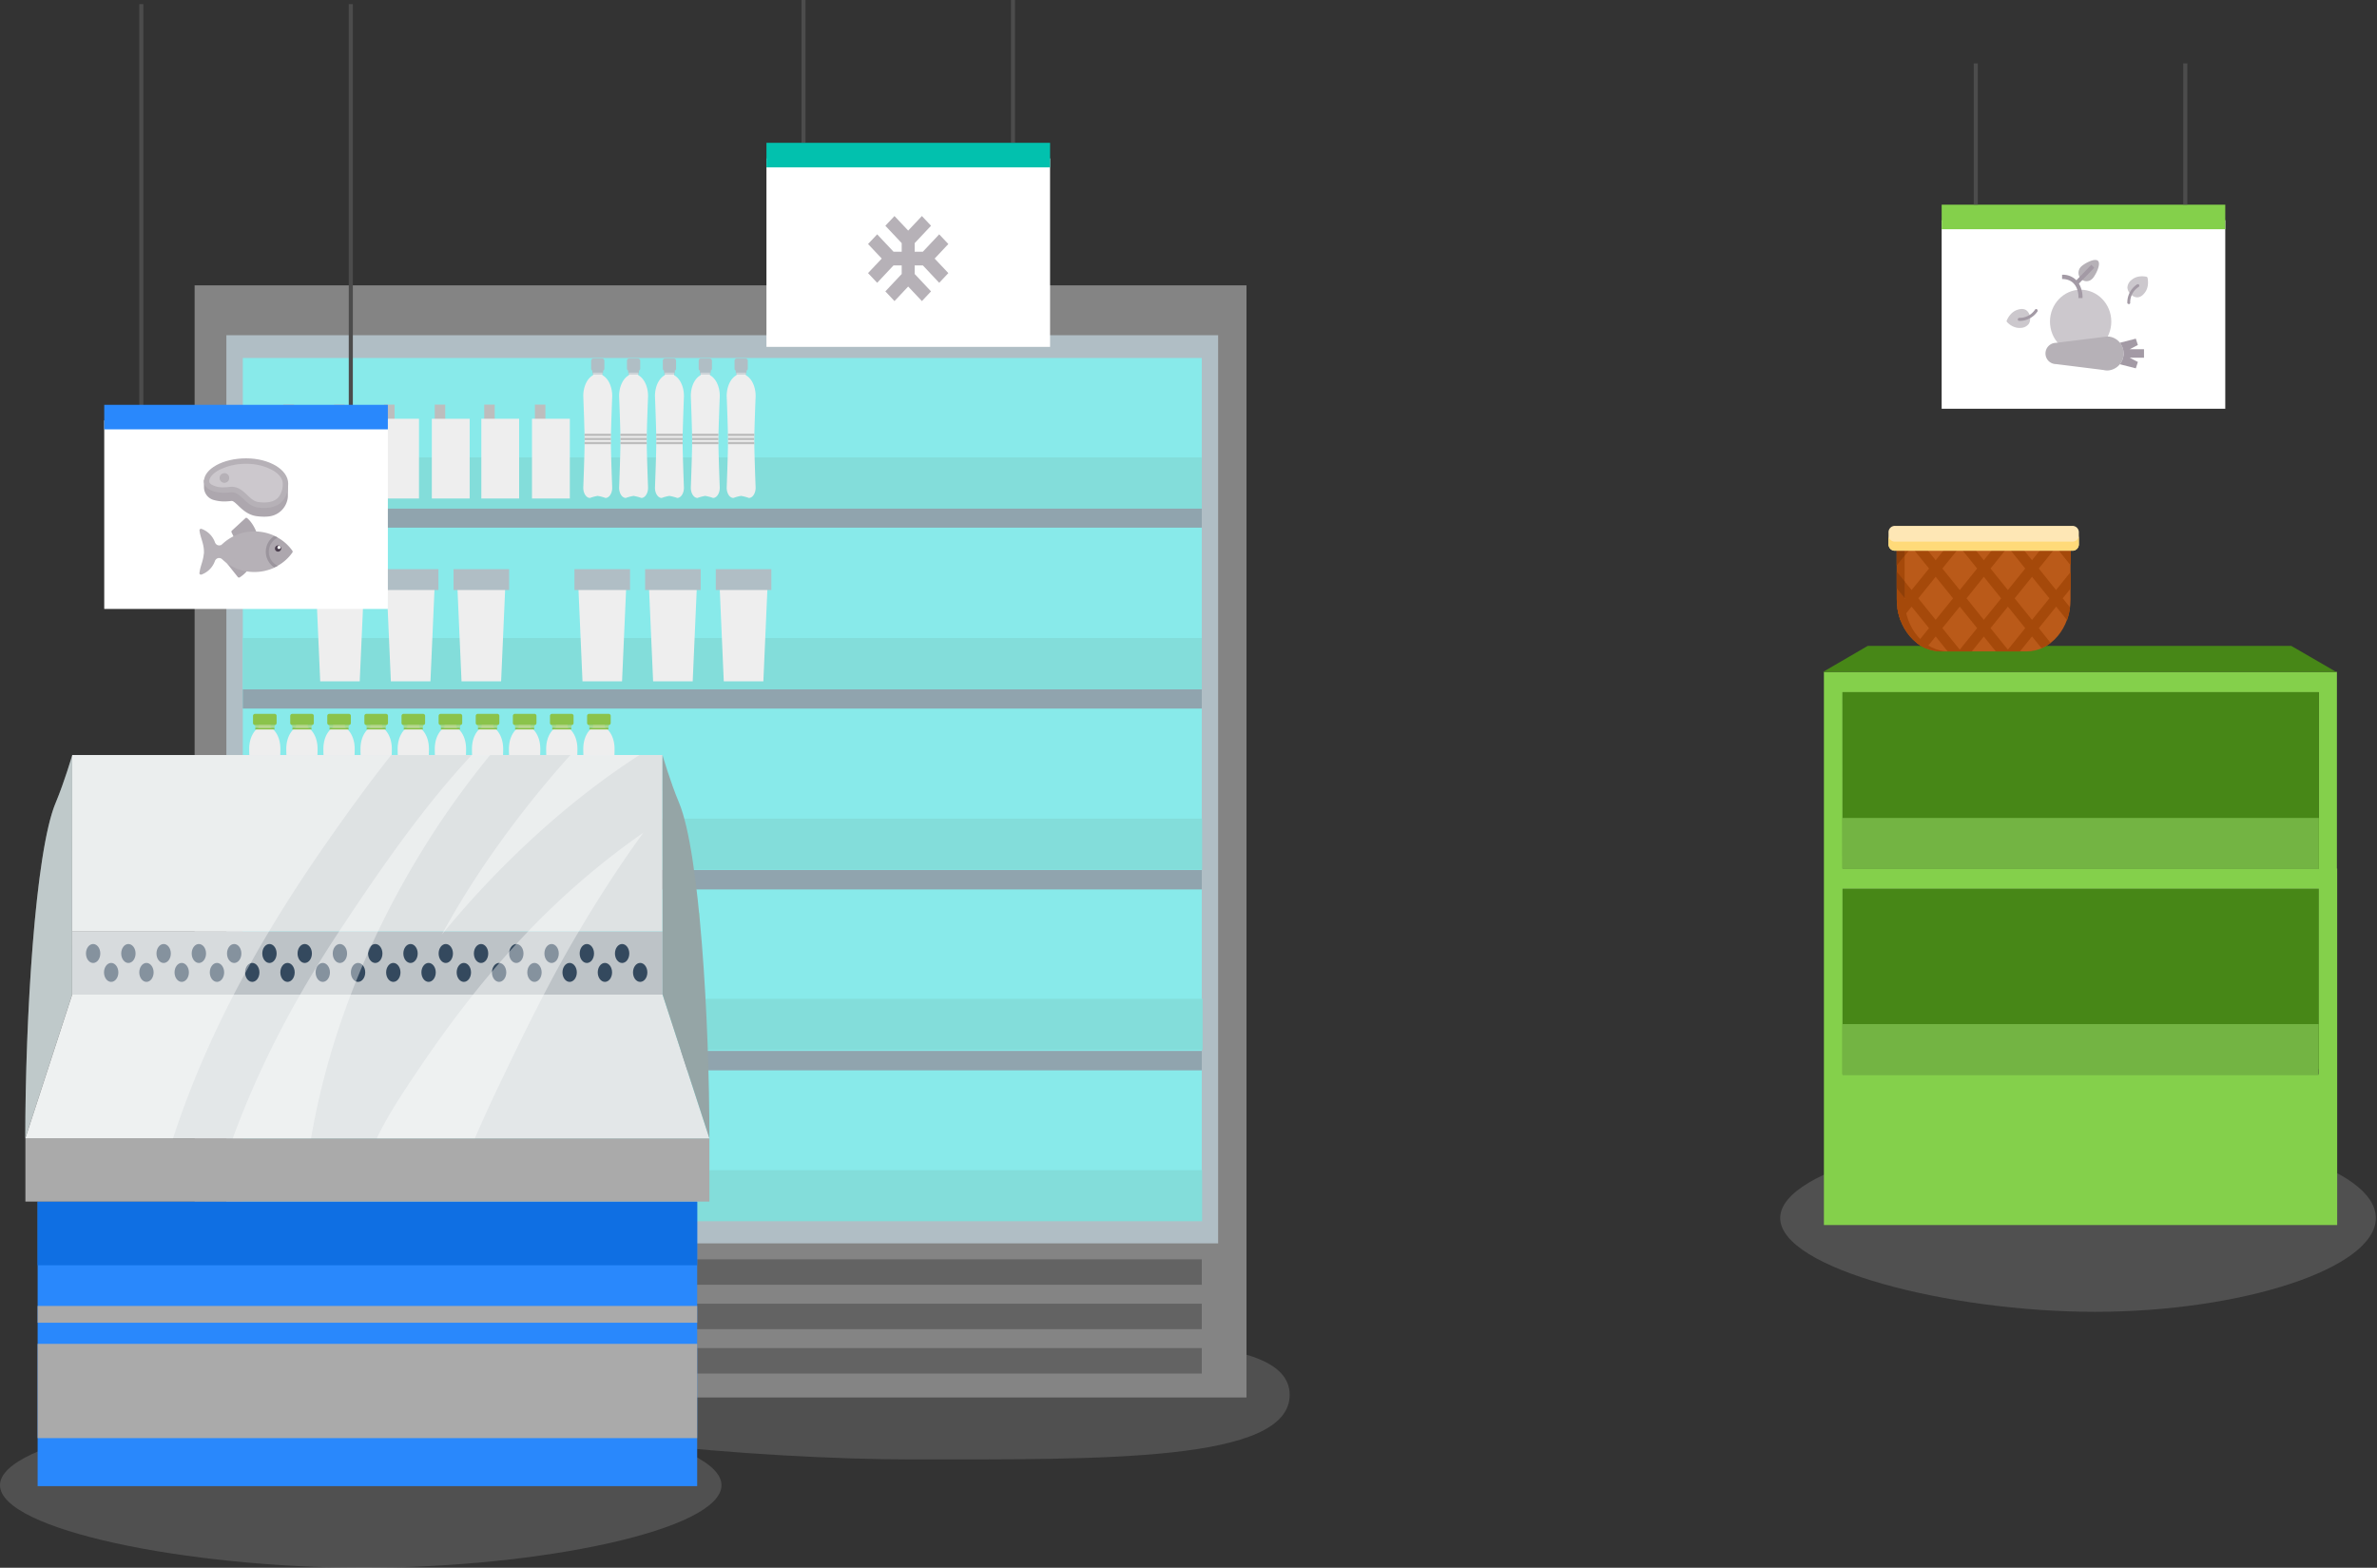
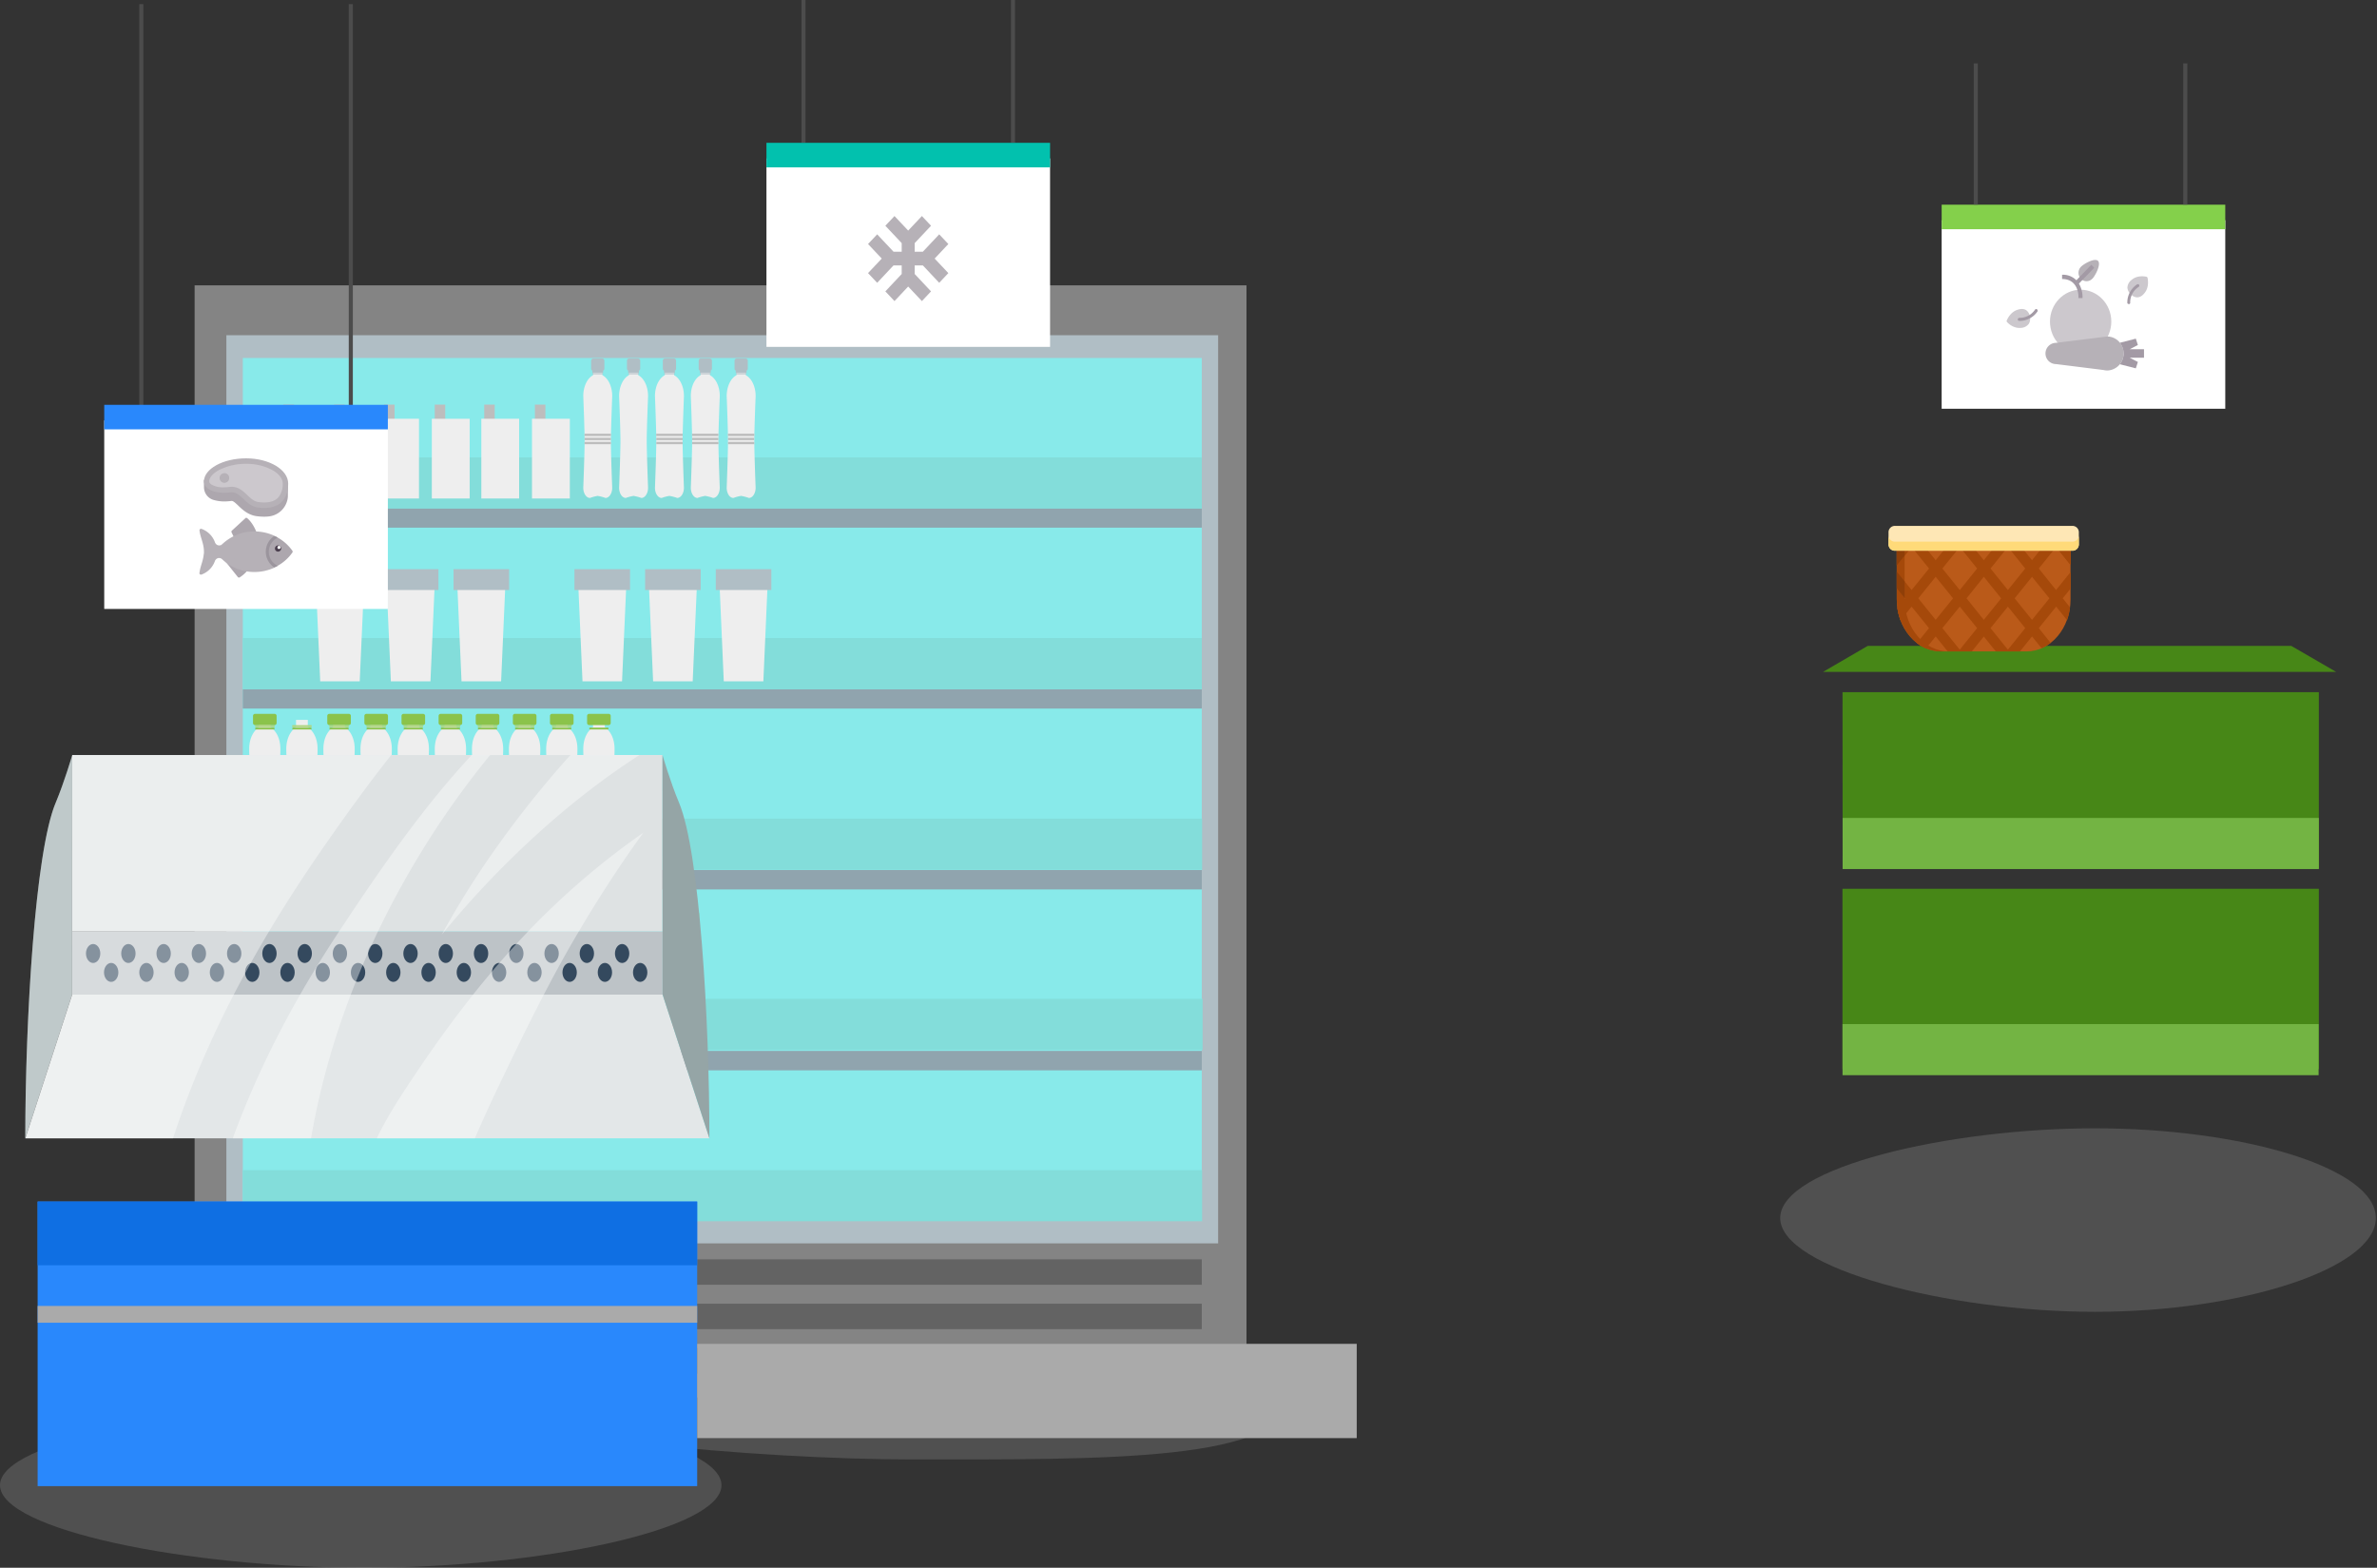
<svg xmlns="http://www.w3.org/2000/svg" xmlns:xlink="http://www.w3.org/1999/xlink" width="1163" height="767" xml:space="preserve">
  <rect width="100%" height="100%" fill="#333333" stroke="none" />
  <path fill="#C6C6C6" fill-opacity=".2" d="M445.765 714.001C539 714.001 631 715.337 631 682.419c0-32.919-92-25.418-185.235-25.418-71.288 0-212.765 4.79-212.765 25.418s141.477 31.582 212.765 31.582z" />
  <path fill="#848484" d="M609.868 139.6H95.22v544.09h514.648V139.6z" />
  <path fill="#B0BEC5" d="M596 164H110.76v444.29H596V164z" />
  <path fill="#88EAEA" d="M588 175.15H118.79v422H588v-422z" />
  <path fill="#636363" d="M588 616.11H118.79v12.438H588V616.11zm0 21.71H118.79v12.438H588V637.82zm0 21.71H118.79V672H588v-12.47z" />
  <path fill="#90A4AE" d="M588 514.14H118.79v9.5H588v-9.5zm0-88.5H118.79v9.5H588v-9.5zm0-176.99H118.79v9.5H588v-9.5zm0 88.5H118.79v9.5H588v-9.5z" />
  <path fill="#83DDDA" d="M588 312.15H118.79v25H588v-25zm0-88.37H118.79v25H588v-25zm.158 176.73H118.79v25h469.368v-25zm.232 88.15h-469.6v25h469.6v-25zm-.232 83.81H118.79v25h469.368v-25z" />
  <path fill="#EEE" d="M176 333.34h-19.33l-2.28-52h23.93l-2.32 52z" />
  <path fill="#B0BEC5" d="M180 278.47h-27.25v10.19H180v-10.19z" />
  <path fill="#EEE" d="M210.61 333.34h-19.37l-2.28-52h23.93l-2.28 52z" />
  <path fill="#B0BEC5" d="M214.52 278.47h-27.2v10.19h27.2v-10.19z" />
  <path fill="#EEE" d="M245.18 333.34h-19.37l-2.28-52h23.932l-2.282 52z" />
  <path fill="#B0BEC5" d="M249.1 278.47h-27.2v10.19h27.2v-10.19z" />
  <path fill="#EEE" d="M304.35 333.34H285l-2.28-52h23.93l-2.3 52z" />
  <path fill="#B0BEC5" d="M308.26 278.47h-27.2v10.19h27.2v-10.19z" />
  <path fill="#EEE" d="M338.92 333.34h-19.37l-2.28-52h23.93l-2.28 52z" />
  <path fill="#B0BEC5" d="M342.84 278.47h-27.2v10.19h27.2v-10.19z" />
  <path fill="#EEE" d="M373.49 333.34h-19.37l-2.27-52h23.92l-2.28 52z" />
  <path fill="#B0BEC5" d="M377.408 278.47H350.21v10.19h27.198v-10.19z" />
  <path fill="#BDBDBD" d="M143.77 197.94h-5.13v9.11h5.13v-9.11z" />
  <path fill="#EEE" d="M155.74 204.88h-18.52v39h18.521l-.001-39z" />
  <path fill="#BDBDBD" d="M168.56 197.94h-5.13v9.11h5.13v-9.11z" />
  <path fill="#EEE" d="M180.52 204.88H162v39h18.52v-39z" />
  <path fill="#BDBDBD" d="M193.06 197.94h-5.13v9.11h5.13v-9.11z" />
  <path fill="#EEE" d="M205 204.88h-18.5v39H205v-39z" />
  <path fill="#BDBDBD" d="M217.84 197.94h-5.13v9.11h5.13v-9.11z" />
  <path fill="#EEE" d="M229.8 204.88h-18.52v39h18.52v-39z" />
  <path fill="#BDBDBD" d="M242.05 197.94h-5.13v9.11h5.13v-9.11z" />
  <path fill="#EEE" d="M254 204.88h-18.5v39H254v-39z" />
  <path fill="#BDBDBD" d="M266.84 197.94h-5.13v9.11h5.13v-9.11z" />
  <path fill="#EEE" d="M278.8 204.88h-18.52v39h18.52v-39zm20.738-11.11c0-4.74-1.998-8.75-4.8-10.2v-5.09h-4.56v5.09c-2.79 1.45-4.8 5.46-4.8 10.2 0 0 .66 16.54.66 22 0 5.71-.66 22.84-.66 22.84 0 2.77 1.479 5 3.29 5a20.061 20.061 0 0 1 3.74-1c1.308.213 2.594.548 3.84 1 1.818 0 3.288-2.24 3.288-5 0 0-.658-17.22-.658-23 .042-5.4.66-21.84.66-21.84z" />
  <path fill="#BDBDBD" d="M286 212.18v1.13h12.93v-1.13H286zm0 2.01v1.13h12.89v-1.13H286zm12.92 3.13v-1.12H286v1.12h12.92z" />
  <path fill="#B0BEC5" d="M294.91 182.58H290c-.1 0-.181.081-.182.18v.13c0 .048.021.094.055.127a.177.177 0 0 0 .127.053h4.898a.177.177 0 0 0 .127-.053.18.18 0 0 0 .055-.127v-.13a.18.18 0 0 0-.17-.18zm.09-1.14h-5.11a.105.105 0 0 0-.071.029.093.093 0 0 0-.027.071v.7a.089.089 0 0 0 .099.1H295a.099.099 0 0 0 .099-.099v-.701a.109.109 0 0 0-.032-.068.106.106 0 0 0-.067-.032z" />
  <path fill="#B0BEC5" d="M294.62 175.39h-4.32a1.083 1.083 0 0 0-1.08 1.08v3.9a1.083 1.083 0 0 0 1.08 1.08h4.32c.284 0 .561-.114.764-.316.202-.203.316-.478.316-.764v-3.9a1.083 1.083 0 0 0-1.08-1.08z" />
  <path fill="#EEE" d="M317.078 193.77c0-4.74-2-8.75-4.8-10.2v-5.09h-4.55v5.09c-2.8 1.45-4.81 5.46-4.81 10.2 0 0 .658 16.54.658 22 0 5.71-.658 22.84-.658 22.84 0 2.77 1.479 5 3.3 5a20.061 20.061 0 0 1 3.74-1c1.305.213 2.587.548 3.828 1 1.82 0 3.29-2.24 3.29-5 0 0-.648-17.22-.648-23 .002-5.4.65-21.84.65-21.84z" />
-   <path fill="#BDBDBD" d="M303.53 212.18v1.13h12.9v-1.13h-12.9zm.04 2.01v1.13h12.852v-1.13H303.57zm12.87 3.13v-1.12h-12.86v1.12h12.86z" />
  <path fill="#B0BEC5" d="M312.448 182.58h-4.898c-.1 0-.181.081-.182.18v.13c0 .048.021.094.055.127a.177.177 0 0 0 .127.053h4.898a.185.185 0 0 0 .182-.18v-.13a.17.17 0 0 0-.016-.069.142.142 0 0 0-.039-.058.177.177 0 0 0-.127-.053zm.112-1.14h-5.11a.099.099 0 0 0-.099.099v.701a.086.086 0 0 0 .026.074c.009.01.021.017.032.022a.093.093 0 0 0 .04.004h5.11a.1.1 0 0 0 .071-.029.097.097 0 0 0 .027-.071v-.7a.106.106 0 0 0-.097-.1z" />
  <path fill="#B0BEC5" d="M312.158 175.39h-4.318c-.597 0-1.08.482-1.08 1.078V180.37c0 .286.112.561.314.764.203.202.479.316.766.316h4.318c.597 0 1.08-.482 1.08-1.078V176.47a1.101 1.101 0 0 0-.314-.764 1.077 1.077 0 0 0-.766-.316z" />
  <path fill="#EEE" d="M334.63 193.77c0-4.74-2-8.75-4.812-10.2v-5.09h-4.55v5.09c-2.8 1.45-4.81 5.46-4.81 10.2 0 0 .658 16.54.658 22 0 5.71-.658 22.84-.658 22.84 0 2.77 1.479 5 3.3 5a20.072 20.072 0 0 1 3.739-1c1.306.213 2.588.548 3.829 1 1.82 0 3.302-2.24 3.302-5 0 0-.66-17.22-.66-23 .032-5.4.662-21.84.662-21.84z" />
  <path fill="#BDBDBD" d="M321.07 212.18v1.13H334v-1.13h-12.93zm.04 2.01v1.13H334v-1.13h-12.89zm12.89 3.13v-1.12h-12.882v1.12H334z" />
  <path fill="#B0BEC5" d="M330 182.58h-4.9a.18.18 0 0 0-.18.18v.13c0 .048.019.094.053.127a.177.177 0 0 0 .127.053h4.9a.181.181 0 0 0 .18-.18v-.13a.155.155 0 0 0-.016-.069.177.177 0 0 0-.164-.111zm.1-1.14H325a.097.097 0 0 0-.071.029.09.09 0 0 0-.029.071v.7a.086.086 0 0 0 .026.074c.019.02.046.03.074.026h5.108a.105.105 0 0 0 .071-.029.103.103 0 0 0 .029-.071v-.7a.127.127 0 0 0-.036-.071.1.1 0 0 0-.072-.029z" />
  <path fill="#B0BEC5" d="M329.698 175.39h-4.318c-.597 0-1.08.482-1.08 1.078V180.37c0 .286.112.561.314.764.203.202.479.316.766.316h4.318c.286 0 .563-.114.766-.316.2-.203.314-.478.314-.764v-3.9c0-.142-.026-.282-.082-.413a1.077 1.077 0 0 0-.998-.667z" />
  <path fill="#EEE" d="M352.17 193.77c0-4.74-2-8.75-4.812-10.2v-5.09h-4.55v5.09C340 185 338 189 338 193.77c0 0 .648 16.54.648 22 0 5.71-.648 22.84-.648 22.84 0 2.77 1.47 5 3.288 5a20.103 20.103 0 0 1 3.74-1c1.307.213 2.587.548 3.83 1 1.82 0 3.3-2.24 3.3-5 0 0-.659-17.22-.659-23 .011-5.4.671-21.84.671-21.84z" />
  <path fill="#BDBDBD" d="M338.61 212.18v1.13h12.89v-1.13h-12.89zm.04 2.01v1.13h12.85v-1.13h-12.85zm12.87 3.13v-1.12h-12.86v1.12h12.86z" />
  <path fill="#B0BEC5" d="M347.53 182.58h-4.898a.177.177 0 0 0-.127.053.142.142 0 0 0-.039.058.166.166 0 0 0-.016.069v.13c0 .048.021.094.055.127a.177.177 0 0 0 .127.053h4.898a.185.185 0 0 0 .182-.18v-.13c0-.024-.007-.047-.016-.069s-.021-.042-.039-.058a.191.191 0 0 0-.127-.053zm.11-1.14h-5.11a.099.099 0 0 0-.069.029.07.07 0 0 0-.021.033.1.1 0 0 0-.008.038v.7a.09.09 0 0 0 .059.096.09.09 0 0 0 .04.004h5.11c.013.002.026 0 .04-.004a.088.088 0 0 0 .058-.096v-.7a.108.108 0 0 0-.027-.071.11.11 0 0 0-.072-.029z" />
  <path fill="#B0BEC5" d="M347.25 175.39h-4.32c-.286 0-.563.114-.766.316a1.087 1.087 0 0 0-.314.764v3.9c0 .286.114.561.314.764.203.202.479.316.766.316h4.32c.284 0 .561-.114.764-.316.202-.203.314-.478.314-.764v-3.9c0-.142-.026-.282-.082-.413a1.136 1.136 0 0 0-.232-.351 1.08 1.08 0 0 0-.764-.316z" />
  <path fill="#EEE" d="M369.71 193.77c0-4.74-2-8.75-4.812-10.2v-5.09h-4.55v5.09c-2.79 1.45-4.8 5.46-4.8 10.2 0 0 .648 16.54.648 22 0 5.71-.648 22.84-.648 22.84 0 2.77 1.47 5 3.29 5a20.062 20.062 0 0 1 3.738-1c1.307.213 2.587.548 3.83 1 1.82 0 3.302-2.24 3.302-5 0 0-.66-17.22-.66-23 .002-5.4.662-21.84.662-21.84z" />
  <path fill="#BDBDBD" d="M356.158 212.18v1.13h12.9v-1.13h-12.9zm.032 2.01v1.13H369v-1.13h-12.81zm12.87 3.13v-1.12H356.2v1.12h12.86z" />
  <path fill="#B0BEC5" d="M365.078 182.58h-4.898a.18.18 0 0 0-.18.18v.13c0 .048.019.094.053.127a.177.177 0 0 0 .127.053h4.898a.177.177 0 0 0 .127-.053.176.176 0 0 0 .055-.127v-.13a.155.155 0 0 0-.016-.069.142.142 0 0 0-.039-.058.156.156 0 0 0-.058-.039.158.158 0 0 0-.069-.014zm.102-1.14h-5.11a.105.105 0 0 0-.071.029.101.101 0 0 0-.027.071v.7a.09.09 0 0 0 .059.096.09.09 0 0 0 .04.004h5.11a.098.098 0 0 0 .098-.1v-.7a.109.109 0 0 0-.032-.068.109.109 0 0 0-.067-.032z" />
  <path fill="#B0BEC5" d="M364.788 175.39h-4.318c-.286 0-.563.114-.766.316a1.087 1.087 0 0 0-.314.764v3.9c0 .286.114.561.314.764.203.202.479.316.766.316h4.318c.286 0 .563-.114.766-.316.202-.203.314-.478.314-.764v-3.9a1.101 1.101 0 0 0-.314-.764 1.079 1.079 0 0 0-.766-.316z" />
  <path fill="#EEE" d="M136 376.58c0-3.19 1.188-2.07 1.188-10.09s-4.778-10.69-4.778-10.69v-3.61h-5.73v3.61s-4.76 2.67-4.76 10.69 1.18 6.9 1.18 10.09-1.18 2.93-1.18 6.3V417c0 3.79 2.31 6.6 4.74 5.75a10.499 10.499 0 0 1 2.818-.7c1.028.118 2.037.37 3 .75 2.41.84 4.722-2 4.722-5.76v-34.2c.03-3.33-1.2-3.07-1.2-6.26z" />
  <path fill="#8BC34A" d="M134 356h-8.82a.32.32 0 0 0-.226.094.313.313 0 0 0-.096.226v.24c0 .085.034.166.096.226a.32.32 0 0 0 .226.094H134a.319.319 0 0 0 .319-.32v-.24A.318.318 0 0 0 134 356z" />
  <path fill="#AED581" d="M134.18 354.76H125a.147.147 0 0 0-.101.041.152.152 0 0 0-.041.099v.72a.15.15 0 0 0 .041.099.146.146 0 0 0 .101.041h9.22a.14.14 0 0 0 .14-.14v-.72a.142.142 0 0 0-.058-.111.142.142 0 0 0-.058-.028.153.153 0 0 0-.064-.001z" />
  <path fill="#8BC34A" d="M134.34 349.24h-9.55a.996.996 0 0 0-1 .994V353.72c0 .265.104.52.293.707a.996.996 0 0 0 .707.293h9.55a1 1 0 0 0 1-1v-3.48a.996.996 0 0 0-.994-1h-.006z" />
  <path fill="#EEE" d="M154.2 376.58c0-3.19 1.188-2.07 1.188-10.09s-4.78-10.69-4.78-10.69v-3.61h-5.77v3.61s-4.771 2.67-4.771 10.69 1.182 6.9 1.182 10.09-1.182 2.93-1.182 6.3V417c0 3.79 2.312 6.6 4.74 5.75a10.522 10.522 0 0 1 2.82-.7 11.87 11.87 0 0 1 3 .75c2.42.84 4.72-2 4.72-5.76v-34.2c.043-3.33-1.147-3.07-1.147-6.26z" />
  <path fill="#8BC34A" d="M152.11 356h-8.77a.323.323 0 0 0-.321.32v.24c0 .177.144.32.32.32H152.11a.323.323 0 0 0 .321-.32v-.24a.32.32 0 0 0-.321-.32c.001 0 .001 0 0 0z" />
  <path fill="#AED581" d="M152.34 354.76h-9.22a.147.147 0 0 0-.101.041.152.152 0 0 0-.041.099v.72a.15.15 0 0 0 .041.099.146.146 0 0 0 .101.041h9.22a.14.14 0 0 0 .14-.14v-.72a.146.146 0 0 0-.044-.096.148.148 0 0 0-.096-.044z" />
-   <path fill="#8BC34A" d="M152.51 349.24H143a.996.996 0 0 0-1 .994V353.72a.997.997 0 0 0 1 1h9.55a.997.997 0 0 0 1-.994V350.24a.998.998 0 0 0-1.04-1z" />
  <path fill="#EEE" d="M172.37 376.58c0-3.19 1.18-2.07 1.18-10.09s-4.78-10.69-4.78-10.69v-3.61H163v3.61s-4.78 2.67-4.78 10.69 1.19 6.9 1.19 10.09-1.19 2.93-1.19 6.3V417c0 3.79 2.32 6.6 4.74 5.75a10.508 10.508 0 0 1 2.818-.7c1.028.118 2.037.37 3 .75 2.422.84 4.722-2 4.722-5.76v-34.2c.05-3.33-1.13-3.07-1.13-6.26z" />
  <path fill="#8BC34A" d="M170.28 356h-8.77a.32.32 0 0 0-.226.094.313.313 0 0 0-.096.226v.24c0 .085.034.166.096.226a.32.32 0 0 0 .226.094h8.77c.177 0 .32-.143.321-.32v-.24a.334.334 0 0 0-.321-.32z" />
  <path fill="#AED581" d="M170.5 354.76h-9.222a.14.14 0 0 0-.14.14v.72c0 .077.063.14.14.14h9.222a.14.14 0 0 0 .14-.14v-.72a.148.148 0 0 0-.044-.096.146.146 0 0 0-.096-.044z" />
  <path fill="#8BC34A" d="M170.67 349.24h-9.55a.996.996 0 0 0-1 .994V353.72c0 .265.104.52.293.707a.996.996 0 0 0 .707.293h9.55a.997.997 0 0 0 1-.994V350.24a.996.996 0 0 0-.994-1h-.006z" />
  <path fill="#EEE" d="M190.53 376.58c0-3.19 1.182-2.07 1.182-10.09s-4.79-10.69-4.79-10.69v-3.61h-5.771v3.61s-4.778 2.67-4.778 10.69 1.188 6.9 1.188 10.09-1.188 2.93-1.188 6.3V417c0 3.79 2.318 6.6 4.738 5.75a10.447 10.447 0 0 1 2.812-.65c1.028.118 2.037.371 3 .75 2.42.842 4.72-2 4.72-5.76v-34.2c.067-3.38-1.113-3.12-1.113-6.31z" />
  <path fill="#8BC34A" d="M188.44 356h-8.77a.323.323 0 0 0-.321.32v.24c0 .177.144.32.32.32H188.44a.323.323 0 0 0 .321-.32v-.24a.333.333 0 0 0-.321-.32z" />
  <path fill="#AED581" d="M188.67 354.76h-9.22a.147.147 0 0 0-.101.041.152.152 0 0 0-.041.099v.72a.15.15 0 0 0 .041.099.144.144 0 0 0 .101.041h9.22a.14.14 0 0 0 .14-.14v-.72a.14.14 0 0 0-.14-.14z" />
  <path fill="#8BC34A" d="M188.83 349.24h-9.552a.997.997 0 0 0-1 .994V353.72a.998.998 0 0 0 .994 1h9.558a.997.997 0 0 0 1-.994V350.24a.997.997 0 0 0-.994-1h-.006z" />
  <path fill="#EEE" d="M208.69 376.58c0-3.19 1.182-2.07 1.182-10.09s-4.771-10.69-4.771-10.69v-3.61h-5.77v3.61s-4.771 2.67-4.771 10.69 1.182 6.9 1.182 10.09-1.182 2.93-1.182 6.3V417c0 3.79 2.312 6.6 4.74 5.75a10.522 10.522 0 0 1 2.82-.7 11.87 11.87 0 0 1 3 .75c2.42.84 4.72-2 4.72-5.76v-34.2c.08-3.33-1.15-3.07-1.15-6.26z" />
  <path fill="#8BC34A" d="M206.6 356h-8.77a.323.323 0 0 0-.321.32v.24c0 .177.144.32.32.32H206.6a.323.323 0 0 0 .321-.32v-.24a.32.32 0 0 0-.321-.32z" />
  <path fill="#AED581" d="M206.83 354.76h-9.222a.14.14 0 0 0-.14.14v.72c0 .077.063.14.14.14h9.222a.14.14 0 0 0 .14-.14v-.72a.14.14 0 0 0-.14-.14z" />
  <path fill="#8BC34A" d="M207 349.24h-9.55a.996.996 0 0 0-1 .994V353.72c0 .265.104.52.293.707a.996.996 0 0 0 .707.293H207a.997.997 0 0 0 1-.994V350.24a.997.997 0 0 0-.994-1H207z" />
  <path fill="#EEE" d="M226.85 376.58c0-3.19 1.19-2.07 1.19-10.09s-4.78-10.69-4.78-10.69v-3.61h-5.77v3.61s-4.771 2.67-4.771 10.69 1.18 6.9 1.18 10.09-1.18 2.93-1.18 6.3V417c0 3.79 2.31 6.6 4.74 5.75a10.508 10.508 0 0 1 2.818-.7c1.028.118 2.037.37 3 .75 2.422.84 4.722-2 4.722-5.76v-34.2c.001-3.33-1.149-3.07-1.149-6.26z" />
  <path fill="#8BC34A" d="M224.76 356H216a.323.323 0 0 0-.321.32v.24c0 .177.144.32.32.32H224.77a.323.323 0 0 0 .321-.32v-.24a.34.34 0 0 0-.025-.125.37.37 0 0 0-.07-.105.332.332 0 0 0-.108-.069.355.355 0 0 0-.128-.021z" />
  <path fill="#AED581" d="M225 354.76h-9.222a.14.14 0 0 0-.14.14v.72c0 .077.063.14.14.14H225a.14.14 0 0 0 .14-.14v-.72a.14.14 0 0 0-.14-.14z" />
  <path fill="#8BC34A" d="M225.15 349.24h-9.55a.997.997 0 0 0-1 .994V353.72a.997.997 0 0 0 .994 1H225.15a.997.997 0 0 0 1-.994V350.24a.996.996 0 0 0-.994-1h-.006z" />
  <path fill="#EEE" d="M245 376.58c0-3.19 1.188-2.07 1.188-10.09s-4.778-10.69-4.778-10.69v-3.61h-5.762v3.61s-4.738 2.67-4.738 10.69 1.18 6.9 1.18 10.09-1.18 2.93-1.18 6.3V417c0 3.79 2.318 6.6 4.738 5.75a10.522 10.522 0 0 1 2.82-.7c1.028.118 2.037.37 3 .75 2.42.84 4.72-2 4.72-5.76v-34.2c.012-3.33-1.188-3.07-1.188-6.26z" />
  <path fill="#8BC34A" d="M242.92 356h-8.771a.319.319 0 0 0-.319.32v.24c0 .177.143.32.319.32h8.771a.32.32 0 0 0 .226-.094.317.317 0 0 0 .096-.226v-.24a.316.316 0 0 0-.096-.226.32.32 0 0 0-.226-.094z" />
  <path fill="#AED581" d="M243.15 354.76h-9.22a.14.14 0 0 0-.14.14v.72c0 .077.063.14.14.14h9.22a.147.147 0 0 0 .101-.041.152.152 0 0 0 .041-.099v-.72a.152.152 0 0 0-.041-.099.147.147 0 0 0-.101-.041z" />
  <path fill="#8BC34A" d="M243.32 349.24h-9.55a.997.997 0 0 0-1 .994V353.72a.998.998 0 0 0 .994 1H243.32a.997.997 0 0 0 1-.994V350.24a.996.996 0 0 0-.993-1h-.007z" />
  <path fill="#EEE" d="M263.18 376.58c0-3.19 1.18-2.07 1.18-10.09s-4.77-10.69-4.77-10.69v-3.61h-5.771v3.61s-4.818 2.67-4.818 10.69 1.188 6.9 1.188 10.09-1.188 2.93-1.188 6.3V417c0 3.79 2.318 6.6 4.74 5.75a10.499 10.499 0 0 1 2.818-.7c1.028.118 2.037.37 3 .75 2.42.84 4.72-2 4.72-5.76v-34.2c.081-3.33-1.099-3.07-1.099-6.26z" />
  <path fill="#8BC34A" d="M261.09 356h-8.771a.319.319 0 0 0-.319.32v.24c0 .177.143.32.319.32h8.771a.32.32 0 0 0 .226-.094.313.313 0 0 0 .096-.226v-.24a.332.332 0 0 0-.322-.32z" />
  <path fill="#AED581" d="M261.31 354.76h-9.22a.14.14 0 0 0-.14.14v.72c0 .077.063.14.14.14h9.22a.15.15 0 0 0 .101-.041.152.152 0 0 0 .041-.099v-.72a.152.152 0 0 0-.041-.099.15.15 0 0 0-.101-.041z" />
  <path fill="#8BC34A" d="M261.48 349.24h-9.55a.997.997 0 0 0-1 .994V353.72a.997.997 0 0 0 .994 1H261.48a.997.997 0 0 0 1-.994V350.24a.996.996 0 0 0-.994-1h-.006z" />
  <path fill="#EEE" d="M281.34 376.58c0-3.19 1.18-2.07 1.18-10.09s-4.77-10.69-4.77-10.69v-3.61H272v3.61s-4.78 2.67-4.78 10.69 1.19 6.9 1.19 10.09-1.19 2.93-1.19 6.3V417c0 3.79 2.32 6.6 4.75 5.75a10.522 10.522 0 0 1 2.82-.7c1.028.118 2.037.37 3 .75 2.42.84 4.72-2 4.72-5.76v-34.2c.01-3.33-1.17-3.07-1.17-6.26z" />
  <path fill="#8BC34A" d="M279.25 356h-8.771a.319.319 0 0 0-.319.32v.24c0 .177.143.32.319.32h8.771a.319.319 0 0 0 .319-.32v-.24a.326.326 0 0 0-.319-.32z" />
  <path fill="#AED581" d="M279.48 354.76h-9.22a.14.14 0 0 0-.14.14v.72c0 .077.063.14.14.14h9.22a.147.147 0 0 0 .101-.041.152.152 0 0 0 .041-.099v-.72a.152.152 0 0 0-.041-.099.147.147 0 0 0-.101-.041z" />
  <path fill="#8BC34A" d="M279.64 349.24h-9.55a.997.997 0 0 0-1 .994V353.72a.997.997 0 0 0 .994 1H279.64a.997.997 0 0 0 1-.994V350.24a.996.996 0 0 0-.994-1h-.006z" />
  <path fill="#EEE" d="M299.5 376.58c0-3.19 1.188-2.07 1.188-10.09s-4.77-10.69-4.77-10.69v-3.61h-5.771v3.61s-4.77 2.67-4.77 10.69 1.18 6.9 1.18 10.09-1.18 2.93-1.18 6.3V417c0 3.79 2.31 6.6 4.74 5.75a10.73 10.73 0 0 1 2.8-.65c1.028.118 2.037.371 3 .75 2.408.842 4.72-2 4.72-5.76v-34.2c.053-3.38-1.137-3.12-1.137-6.31z" />
  <path fill="#8BC34A" d="M297.41 356h-8.771a.32.32 0 0 0-.226.094.313.313 0 0 0-.096.226v.24c0 .085.034.166.096.226a.32.32 0 0 0 .226.094h8.771a.319.319 0 0 0 .319-.32v-.24a.332.332 0 0 0-.319-.32z" />
-   <path fill="#AED581" d="M297.64 354.76h-9.22a.15.15 0 0 0-.101.041.152.152 0 0 0-.041.099v.72a.15.15 0 0 0 .041.099.146.146 0 0 0 .101.041h9.22a.14.14 0 0 0 .14-.14v-.72a.14.14 0 0 0-.14-.14z" />
  <path fill="#8BC34A" d="M297.8 349.24h-9.55a.996.996 0 0 0-1 .994V353.72a.997.997 0 0 0 1 1h9.55a.997.997 0 0 0 1-.994V350.24a.997.997 0 0 0-.994-1h-.006z" />
  <path fill="#C6C6C6" fill-opacity=".2" d="M178 767c86.439 0 175-18.569 175-40.384S264.441 688 178 688 0 704.801 0 726.616 91.559 767 178 767z" />
  <path fill="#EEE" d="M184.11 590.79h-46.72v11.82h46.72v-11.82zm59.82 0h-46.72v11.82h46.72v-11.82zm59.25 0h-46.72v11.82h46.72v-11.82z" />
  <path fill="#BDBDBD" d="M343.9 482.64h-15.32v1.49h15.32v-1.49z" />
  <path fill="#8BC34A" d="M340.63 452.54h-8.771a.32.32 0 0 0-.321.319v.24a.32.32 0 0 0 .319.321H340.63a.32.32 0 0 0 .319-.32v-.239a.323.323 0 0 0-.319-.321z" />
  <path fill="#AED581" d="M340.85 451.34h-9.22a.157.157 0 0 0-.101.041.155.155 0 0 0-.041.101v.72a.15.15 0 0 0 .041.099.146.146 0 0 0 .101.041h9.22a.14.14 0 0 0 .14-.14v-.72a.14.14 0 0 0-.14-.142z" />
  <path fill="#8BC34A" d="M341 445.82h-9.552a1 1 0 0 0-1 1v3.479a.998.998 0 0 0 .996 1H341a.983.983 0 0 0 .705-.293.998.998 0 0 0 .295-.707v-3.46a.998.998 0 0 0-.976-1.019H341z" />
  <path fill="#BDBDBD" d="M343.9 501.29h-15.32v1.49h15.32v-1.49z" />
  <path fill="#2988FC" d="M341.11 587.84H18.41v139.22h322.7V587.84z" />
  <path fill="#0F6FE3" d="M341.11 587.84H18.41V619h322.7v-31.16z" />
-   <path fill="#AAA" d="M347.09 556.91H12.43v30.938h334.66V556.91z" />
  <path fill="#BDC3C7" d="M324.19 455.66H35.33v30.94h288.86v-30.94z" />
  <path fill="#E3E7E8" d="M324.19 486.59H35.33l-22.9 70.31h334.66l-22.9-70.31z" />
-   <path fill="#AAA" d="M341.11 657.45H18.41v46.108h322.7V657.45zm0-18.54H18.41v8.2h322.7v-8.2z" />
+   <path fill="#AAA" d="M341.11 657.45v46.108h322.7V657.45zm0-18.54H18.41v8.2h322.7v-8.2z" />
  <path fill="#34495E" d="M49.071 466.48c0 2.56-1.569 4.64-3.5 4.64s-3.511-2.08-3.511-4.64c0-2.562 1.57-4.642 3.511-4.642 1.939.002 3.5 2.082 3.5 4.642zm8.839 9.25c0 2.56-1.57 4.64-3.512 4.64-1.938 0-3.51-2.08-3.51-4.64 0-2.562 1.57-4.642 3.51-4.642 1.942.002 3.512 2.112 3.512 4.642zm8.42-9.25c0 2.56-1.57 4.64-3.511 4.64-1.939 0-3.511-2.08-3.511-4.64 0-2.562 1.57-4.642 3.511-4.642 1.941.002 3.511 2.082 3.511 4.642zm8.83 9.25c0 2.56-1.57 4.64-3.5 4.64-1.932 0-3.512-2.08-3.512-4.64 0-2.562 1.57-4.642 3.512-4.642 1.94.002 3.5 2.112 3.5 4.642zm8.42-9.25c0 2.56-1.57 4.64-3.511 4.64-1.939 0-3.511-2.08-3.511-4.64 0-2.562 1.58-4.642 3.511-4.642 1.931.002 3.511 2.082 3.511 4.642zm8.84 9.25c0 2.56-1.57 4.64-3.51 4.64-1.94 0-3.512-2.08-3.512-4.64 0-2.562 1.57-4.642 3.512-4.642 1.94.002 3.51 2.112 3.51 4.642zm8.39-9.25c0 2.56-1.58 4.64-3.51 4.64s-3.51-2.08-3.51-4.64c0-2.562 1.568-4.642 3.51-4.642 1.94.002 3.51 2.082 3.51 4.642zm8.86 9.25c0 2.56-1.57 4.64-3.51 4.64-1.94 0-3.512-2.08-3.512-4.64 0-2.562 1.58-4.642 3.512-4.642 1.93.002 3.51 2.112 3.51 4.642zm8.42-9.25c0 2.56-1.57 4.64-3.51 4.64-1.94 0-3.512-2.08-3.512-4.64 0-2.562 1.57-4.642 3.512-4.642 1.94.002 3.51 2.082 3.51 4.642zm8.84 9.25c0 2.56-1.57 4.64-3.51 4.64-1.94 0-3.51-2.08-3.51-4.64 0-2.562 1.568-4.642 3.51-4.642 1.94.002 3.51 2.112 3.51 4.642zm8.41-9.25c0 2.56-1.57 4.64-3.5 4.64s-3.51-2.08-3.51-4.64c0-2.562 1.568-4.642 3.51-4.642 1.94.002 3.5 2.082 3.5 4.642zm8.84 9.25c0 2.56-1.57 4.64-3.51 4.64-1.94 0-3.51-2.08-3.51-4.64 0-2.562 1.568-4.642 3.51-4.642 1.94.002 3.51 2.112 3.51 4.642zm8.42-9.25c0 2.56-1.57 4.64-3.51 4.64-1.94 0-3.51-2.08-3.51-4.64 0-2.562 1.568-4.642 3.51-4.642 1.94.002 3.51 2.082 3.51 4.642zm8.83 9.25c0 2.56-1.57 4.64-3.51 4.64-1.94 0-3.5-2.08-3.5-4.64 0-2.562 1.57-4.642 3.5-4.642s3.51 2.112 3.51 4.642zm8.38-9.25c0 2.56-1.568 4.64-3.51 4.64s-3.51-2.08-3.51-4.64c0-2.562 1.58-4.642 3.51-4.642s3.51 2.082 3.51 4.642zm8.88 9.25c0 2.56-1.568 4.64-3.51 4.64-1.938 0-3.51-2.08-3.51-4.64 0-2.562 1.57-4.642 3.51-4.642 1.94.002 3.51 2.112 3.51 4.642zm8.42-9.25c0 2.56-1.58 4.64-3.51 4.64s-3.51-2.08-3.51-4.64c0-2.562 1.57-4.642 3.51-4.642 1.94.002 3.51 2.082 3.51 4.642zm8.83 9.25c0 2.56-1.568 4.64-3.51 4.64-1.938 0-3.51-2.08-3.51-4.64 0-2.562 1.58-4.642 3.51-4.642s3.51 2.112 3.51 4.642zm8.42-9.25c0 2.56-1.568 4.64-3.51 4.64-1.938 0-3.51-2.08-3.51-4.64 0-2.562 1.57-4.642 3.51-4.642 1.94.002 3.51 2.082 3.51 4.642zm8.84 9.25c0 2.56-1.58 4.64-3.512 4.64-1.93 0-3.51-2.08-3.51-4.64 0-2.562 1.57-4.642 3.51-4.642 1.942.002 3.512 2.112 3.512 4.642zm8.41-9.25c0 2.56-1.568 4.64-3.51 4.64-1.938 0-3.5-2.08-3.5-4.64 0-2.562 1.57-4.642 3.5-4.642s3.51 2.082 3.51 4.642zm8.84 9.25c0 2.56-1.57 4.64-3.512 4.64-1.938 0-3.51-2.08-3.51-4.64 0-2.562 1.57-4.642 3.51-4.642 1.942.002 3.512 2.112 3.512 4.642zm8.42-9.25c0 2.56-1.57 4.64-3.512 4.64-1.938 0-3.51-2.08-3.51-4.64 0-2.562 1.57-4.642 3.51-4.642 1.942.002 3.512 2.082 3.512 4.642zm8.83 9.25c0 2.56-1.57 4.64-3.512 4.64-1.938 0-3.5-2.08-3.5-4.64 0-2.562 1.57-4.642 3.5-4.642 1.932.002 3.512 2.112 3.512 4.642zm8.42-9.25c0 2.56-1.57 4.64-3.512 4.64-1.938 0-3.51-2.08-3.51-4.64 0-2.562 1.58-4.642 3.51-4.642 1.932.002 3.512 2.082 3.512 4.642zm8.88 9.25c0 2.56-1.57 4.64-3.512 4.64-1.938 0-3.51-2.08-3.51-4.64 0-2.562 1.57-4.642 3.51-4.642 1.942.002 3.512 2.112 3.512 4.642zm8.38-9.25c0 2.56-1.58 4.64-3.51 4.64-1.932 0-3.512-2.08-3.512-4.64 0-2.562 1.57-4.642 3.512-4.642 1.94.002 3.51 2.082 3.51 4.642zm8.83 9.25c0 2.56-1.57 4.64-3.51 4.64-1.94 0-3.512-2.08-3.512-4.64 0-2.562 1.58-4.642 3.512-4.642 1.93.002 3.51 2.112 3.51 4.642zm8.42-9.25c0 2.56-1.57 4.64-3.51 4.64-1.94 0-3.512-2.08-3.512-4.64 0-2.562 1.57-4.642 3.512-4.642 1.94.002 3.51 2.082 3.51 4.642zm8.83 9.25c0 2.56-1.57 4.64-3.5 4.64-1.932 0-3.51-2.08-3.51-4.64 0-2.562 1.568-4.642 3.51-4.642 1.94.002 3.5 2.112 3.5 4.642zm8.42-9.25c0 2.56-1.57 4.64-3.512 4.64-1.938 0-3.5-2.08-3.5-4.64 0-2.562 1.57-4.642 3.5-4.642 1.932.002 3.512 2.082 3.512 4.642zm8.84 9.25c0 2.56-1.57 4.64-3.51 4.64-1.94 0-3.512-2.08-3.512-4.64 0-2.562 1.57-4.642 3.512-4.642 1.94.002 3.51 2.112 3.51 4.642z" />
  <path fill="#DEE2E3" d="M324.13 369.38H35.33v86.271h288.8V369.38z" />
  <path fill="#95A5A6" d="M324.13 369.38s3.81 13.12 8.148 23.45c10 23.91 14.812 105.938 14.812 164.07l-22.9-70.312-.06-117.208zm-288.8 0s-3.812 13.12-8.142 23.45C17.19 416.721 12.37 498.77 12.37 556.9l22.9-70.31.06-117.21z" />
  <path opacity=".4" fill="#FFF" d="M239.81 369.38h-9c-24 25.7-45.3 56.63-65.14 86.68-20.25 30.68-38.41 64.25-51.77 100.84h38.29c9.642-56.182 32.58-107.812 61-151.26a432.79 432.79 0 0 1 26.62-36.26zm43 86.96c9.7-16.42 20.42-33.12 32-49a373.715 373.715 0 0 0-59.41 51.51c-18.92 20.11-36.09 42.61-52.17 66.61-6.27 9.35-13.318 19.92-18.898 31.44h48a708.22 708.22 0 0 1 10.91-24c12.508-26.17 25.118-52.17 39.568-76.56zm-39.28-42.619a425.71 425.71 0 0 0-27.408 43.569c5.75-7 11.63-13.84 17.68-20.39 24.28-26.271 50.82-49.301 79.068-67.53h-33.76a497.762 497.762 0 0 0-35.58 44.351zM160 412c10.12-14.51 20.528-28.89 31.398-42.6h-156s-3.829 13.1-8.158 23.43C17.16 416.721 12.37 498.77 12.37 556.9h72.29C102.26 503 129.81 455.23 160 412z" />
  <defs>
    <path id="a" d="M51 2h138.77v295.9H51z" />
  </defs>
  <clipPath id="b">
    <use xlink:href="#a" overflow="visible" />
  </clipPath>
  <g clip-path="url(#b)">
    <path fill="none" stroke="#4C4C4C" stroke-width="2" stroke-miterlimit="10" d="M69.13 198.49V2m102.51 196.49V2" />
    <path fill="#FFF" d="M189.77 297.9H51v-92.22h138.77v92.22z" />
    <path fill="#2988FC" d="M189.77 210.06H51v-12h138.77v12z" />
    <path fill="#ADA7AE" d="M99.8 238.23a6.54 6.54 0 0 0 1.29 4 6.45 6.45 0 0 0 3.41 2.36c1.628.46 3.308.709 5 .74a31.135 31.135 0 0 0 3.738-.25h.142c.74 0 1.7.87 3.2 2.29 2 1.94 4.81 4.59 9 5.16 1.198.158 2.407.242 3.62.25.842 0 1.684-.05 2.52-.15a10.487 10.487 0 0 0 9.13-9.66v-.09l.05-6.44-41.17-1.66.07 3.45z" />
    <path fill="#B6B1B7" d="M141 236.59c0 6.82-3.59 13.22-14.852 11.72-6.21-.83-8.27-8.08-13.35-7.44-8.38 1-13-1.91-13-5.4 0-6 9.22-11.24 20.59-11.24S141 229.76 141 236.59z" />
    <path fill="#CCC8CD" d="M129.26 245.81a20.028 20.028 0 0 1-2.8-.2c-2.21-.29-3.82-1.83-5.53-3.46-2-1.89-4.24-4-7.53-4-.334 0-.668.02-1 .06-.995.131-1.997.198-3 .2a11.308 11.308 0 0 1-5.818-1.28c-.45-.29-1.222-.88-1.222-1.62 0-1.82 1.74-3.86 4.642-5.47a28.378 28.378 0 0 1 13.38-3.1 26.222 26.222 0 0 1 13.229 3.23c1.762 1.06 4.722 3.3 4.722 6.4a10.418 10.418 0 0 1-1.932 6.51c-1.481 1.82-3.881 2.73-7.141 2.73z" />
    <path fill="#B6B1B7" d="M109.75 236.2a2.36 2.36 0 1 0-2.299-2.42v.06a2.3 2.3 0 0 0 .166.894 2.333 2.333 0 0 0 2.133 1.466z" />
    <path fill="#ADA7AE" d="m110.09 274.43 6.26 7.86c.11.139.268.235.44.27a.728.728 0 0 0 .5-.09 16.776 16.776 0 0 0 3.89-3.47l-11.09-4.57zm9.91-20.85-6.521 6a.74.74 0 0 0-.17.9l1.22 2.52 11.092-2.28s-1.562-4.65-4.69-7.23a.714.714 0 0 0-.939.05l.008.04z" />
    <path fill="#B6B1B7" d="m131 265.5-21.84.8a3.3 3.3 0 0 1-1.75.53 2.244 2.244 0 0 1-1.24-.28 2.484 2.484 0 0 1-1-1.24 10.914 10.914 0 0 0-6.59-6.58.7.7 0 0 0-.38 0 .755.755 0 0 0-.352.16.78.78 0 0 0-.229.31.813.813 0 0 0 0 .38c.35 3.32 2.158 6.21 2.158 10.33v1.22l2.632 1.87 6.21-2.07a23.577 23.577 0 0 0 16 6.44c9.438 0 10.29-7.42 10.29-7.42.191-.32-3.739-4.18-3.909-4.45z" />
    <path fill="#B6B1B7" d="M133.75 273.67h-1.48c-5.54 2.92-15 2.14-21.87-2.78-3.358-2.43-8.81-.57-10.71.2-.279 3.27-1.608 5.79-2 8.55l.75.92c1.61-.54 4.551-1.82 6.36-6.29a3.595 3.595 0 0 1 1.09-1.62 2.754 2.754 0 0 1 3 .36 22.589 22.589 0 0 0 15.62 6.16 21.155 21.155 0 0 0 11.2-3.42l-1.96-2.08zM124.51 260a22.81 22.81 0 0 0-15.75 6.2c-.25.24-.551.421-.88.53l-.48.11h24.17l2.69-4.71a23.002 23.002 0 0 0-9.75-2.13z" />
    <path fill="#B6B1B7" d="M124.51 278.23a21.278 21.278 0 0 1-14.74-5.8 3.735 3.735 0 0 0-2.54-1 3.546 3.546 0 0 0-1.77.47 3.863 3.863 0 0 0-1.69 2 9.496 9.496 0 0 1-2.18 3.49 9.606 9.606 0 0 1-3.46 2.22l-.47.08a6.456 6.456 0 0 1-.08.57.7.7 0 0 0 0 .38c.05.12.128.227.229.31a.867.867 0 0 0 .352.16.84.84 0 0 0 .38 0 10.921 10.921 0 0 0 6.59-6.58 2.344 2.344 0 0 1 1-1.24 2.14 2.14 0 0 1 1.358-.27c.472.067.905.285 1.24.62a22.815 22.815 0 0 0 15.75 6.2c3.366.007 6.693-.72 9.75-2.13l1-2.23a21.564 21.564 0 0 1-10.75 2.84l.031-.09z" />
    <path fill="#ADA7AE" d="M143.05 269.43a21.988 21.988 0 0 0-7.17-6.43l-.82-.44a8.436 8.436 0 0 0-3.13 3.09 8.528 8.528 0 0 0-1.14 4.26 8.093 8.093 0 0 0 1.09 4.19 7.996 7.996 0 0 0 3.09 3c.271-.14.64-.16.91-.31a21.9 21.9 0 0 0 7.17-6.47.77.77 0 0 0 0-.89z" />
    <path fill="#4B3F4E" d="M136 269.87a1.514 1.514 0 0 0 1.432-.91 1.53 1.53 0 0 0 .104-.881 1.527 1.527 0 0 0-2.068-1.137 1.52 1.52 0 0 0-.948 1.408 1.495 1.495 0 0 0 1.48 1.52z" />
    <path fill="#FFF" d="M136.49 268.58a.76.76 0 1 0 .039-1.52.76.76 0 0 0-.779.74v.02a.753.753 0 0 0 .74.76z" />
    <path fill="#9B959D" d="M131.53 269.87a7.712 7.712 0 0 1 1.191-4.058A7.697 7.697 0 0 1 135.88 263c-.53-.3-1.07-.57-1.62-.83a9.224 9.224 0 0 0-4.209 7.745 9.226 9.226 0 0 0 4.209 7.745c.55-.26 1.09-.53 1.62-.83a7.629 7.629 0 0 1-4.352-6.92l.002-.04z" />
  </g>
  <path fill="#C6C6C6" fill-opacity=".2" d="M1025 641.78c71.368 0 137.438-21.104 137.438-45.896S1096.368 552 1025 552c-71.366 0-154 19.093-154 43.885s82.634 45.895 154 45.895z" />
  <path fill="#478717" d="M901.468 434.83h233.082v88.18H901.468v-88.18z" />
-   <path fill="#84D04B" d="M892.388 535.479h251.122v63.841H892.388v-63.841zM1143.51 424.91v110.569H892.388V328.7h251.002v96.21h.12zm-242.002 0h233.002v-86.28H901.508v86.28zm233.002 9.92H901.508v90.72h233.002v-90.72z" />
  <path fill="#478717" d="M901.496 338.63h233.054v86.28H901.548l-.052-86.28z" />
  <path fill="#73B443" d="M1134.55 400.15H901.548v25h233.002v-25zm-.11 100.86H901.496v25h232.942l.002-25z" />
  <path fill="#478717" d="m891.988 328.7 21.82-12.7h207.271l21.91 12.7H891.988z" />
  <path fill="#8F3F08" d="m931.892 292.896-3.568 4.414c.287 2.114.806 4.19 1.544 6.191l2.807-3.469a29.812 29.812 0 0 1-.783-7.136zm7.551 19.715-1.66 1.975a19.936 19.936 0 0 0 4.464 2.589l1.13-1.394a21.952 21.952 0 0 1-3.934-3.17z" />
  <path fill="#BA5A19" d="M928.037 268.61v24.63c0 14.024 9.742 25.459 21.594 25.459h41.855c11.912 0 21.572-11.385 21.572-25.41V268.61h-85.021z" />
  <path fill="#A5490A" d="M931.889 293.24v-24.63h-3.852v24.63c0 14.024 9.742 25.459 21.594 25.459h3.851c-11.933 0-21.593-11.435-21.593-25.459z" />
  <path fill="#A5490A" d="M1013.078 287.962v-8.116l-7.119 8.813-8.432-10.522 7.682-9.527h-6.636l-4.364 5.46-4.397-5.46h-6.589l7.667 9.527-8.48 10.522-8.498-10.522 7.686-9.527h-6.556l-4.416 5.46-4.413-5.46h-6.539l7.684 9.527-8.497 10.522-8.514-10.522 7.701-9.527h-6.558l-4.415 5.46-4.414-5.46h-6.539l7.7 9.527-8.53 10.522-7.253-8.995v8.115l3.983 4.979-3.701 4.548c.282 2.114.8 4.191 1.544 6.19l5.427-6.721 8.516 10.522-5.894 7.286a20.455 20.455 0 0 0 4.466 2.589l4.695-5.809 5.875 7.336h11.802l5.875-7.286 5.875 7.286h11.801l5.909-7.336 4.662 5.759a19.6 19.6 0 0 0 4.428-2.606l-5.771-7.219 8.501-10.522 5.32 6.638a27.84 27.84 0 0 0 1.46-6.29l-3.58-4.431 3.846-4.73zm-74.502 4.763 8.497-10.539 8.498 10.539-8.498 10.522-8.497-10.522zm20.283 25.111-8.514-10.539 8.514-10.522 8.497 10.522-8.497 10.539zm3.319-25.111 8.446-10.539 8.497 10.539-8.497 10.522-8.446-10.522zm20.23 25.111-8.498-10.539 8.498-10.522 8.48 10.522-8.48 10.539zm11.801-14.589-8.497-10.522 8.497-10.539 8.5 10.539-8.5 10.522zm18.869-26.836v-7.801h-6.3l6.3 7.801zm-78.616-7.801h-6.425v7.983l6.425-7.983z" />
  <path fill="#8F3F08" d="m931.889 284.427-3.852-4.763v8.116l3.852 4.763v-8.116z" />
  <path fill="#A5490A" d="M1013.078 276.411v-7.801h-6.3l6.3 7.801zm-78.616-7.801h-6.425v7.983l6.425-7.983z" />
  <path fill="#8F3F08" d="M931.889 268.61h-3.852v7.983l3.852-4.763v-3.22z" />
  <path fill="#FEE7B5" d="M1014.26 257.291h-87.414a3.104 3.104 0 0 0-2.838 3.319v5.494a3.104 3.104 0 0 0 2.838 3.319h87.414a3.13 3.13 0 0 0 2.108-1.075c.53-.621.802-1.427.75-2.244v-5.494a3.12 3.12 0 0 0-2.858-3.319z" />
  <path fill="#FFDA79" d="M1014.26 264.98h-87.414a3.105 3.105 0 0 1-2.838-3.32v4.448a3.105 3.105 0 0 0 2.838 3.32h87.414a3.134 3.134 0 0 0 2.108-1.075 3.155 3.155 0 0 0 .75-2.245v-4.414a3.118 3.118 0 0 1-2.858 3.286z" />
  <g>
    <defs>
      <path id="c" d="M950 31h138.76v168.97H950z" />
    </defs>
    <clipPath id="d">
      <use xlink:href="#c" overflow="visible" />
    </clipPath>
    <g clip-path="url(#d)">
      <path fill="#FFF" d="M1088.76 200H950v-92.25h138.76V200z" />
      <path fill="#84D04B" d="M1088.76 112.13H950v-12h138.76v12z" />
      <path fill="#CCC8CD" d="M1018 172.92c8.3 0 15-7 15-15.59s-6.74-15.59-15-15.59c-8.262 0-15 7-15 15.59s6.64 15.59 15 15.59z" />
      <path fill="#B6B1B7" d="M1023.72 136.38c1.55-1.61 4.35-7.11 2.8-8.73-1.55-1.62-6.86 1.3-8.41 2.91a4.256 4.256 0 0 0-1.16 2.91c0 1.083.42 2.124 1.16 2.91.36.379.8.682 1.28.89.479.198.99.299 1.5.299s1.02-.101 1.5-.299c.479-.208.92-.511 1.28-.89h.05z" />
      <path fill="#A39AA5" d="m1024.65 131-1.42-1.47-7.31 7.58a9.399 9.399 0 0 0-3.222-2.09 9.158 9.158 0 0 0-3.778-.6v2.08c7.89 0 8 8 8 8.32v1h2v-1a13.243 13.243 0 0 0-1.762-6.07l7.492-7.75z" />
      <path fill="#B6B1B7" d="M1039 172.92a8.264 8.264 0 0 1-1.95 5.437 8.237 8.237 0 0 1-5.05 2.813c-.66.1-1.342.1-2 0a6.513 6.513 0 0 1-.842-.15l-5.158-.65-2-.25-11-1.37-5-.62a5.22 5.22 0 0 1-3.682-1.523 5.216 5.216 0 0 1-1.52-3.677c0-1.379.55-2.702 1.52-3.677a5.218 5.218 0 0 1 3.682-1.523l4.31-.54 4.72-.58 2-.25 9-1.12 5-.62c1.45.017 2.86.426 4.09 1.183a7.955 7.955 0 0 1 2.91 3.117 8.336 8.336 0 0 1 1 4h-.03z" />
      <path fill="#A39AA5" d="M1049 170.84V175h-7l4 2.08-1 3.12-7.82-2a8.624 8.624 0 0 0 1.82-4.52 8.511 8.511 0 0 0-1-4.74 6.81 6.81 0 0 0-.802-1.24l.802-.21 7-1.81 1 3.11-4 2.08 7-.03z" />
      <path fill="#CCC8CD" d="M1045.63 145.47c2 0 3.238-1.62 3.729-2.23 2.062-2.6 1.66-5.95 1.392-7.26a.801.801 0 0 0-.19-.38.835.835 0 0 0-.37-.21c-1.3-.27-4.57-.67-7.109 1.42a5.216 5.216 0 0 0-1.561 1.7c-.38.678-.6 1.434-.64 2.21a4.758 4.758 0 0 0 1.579 3.14c.391.471.881.859 1.421 1.14.54.279 1.14.442 1.75.48v-.01z" />
      <path fill="#A39AA5" d="M1041.52 148.74a.763.763 0 0 1-.52-.22.772.772 0 0 1-.159-.25.63.63 0 0 1 0-.28c-.012-1.756.43-3.485 1.26-5.031s2.04-2.859 3.51-3.819a.603.603 0 0 1 .271-.1.525.525 0 0 1 .278 0c.092.019.182.06.262.12.08.057.14.129.188.21.09.164.12.358.07.54a.782.782 0 0 1-.3.46 8.964 8.964 0 0 0-3.052 3.283 9.026 9.026 0 0 0-1.09 4.347.722.722 0 0 1 0 .3.614.614 0 0 1-.149.25.729.729 0 0 1-.239.18c-.09.04-.19.06-.29.06l-.04-.05z" />
      <path fill="#CCC8CD" d="M991.44 151.81c-1.61-1.1-3.59-.49-4.34-.25-3.16 1-4.72 4-5.25 5.21a.746.746 0 0 0-.05.42.807.807 0 0 0 .188.38c.92 1 3.4 3.13 6.67 2.84a5.093 5.093 0 0 0 2.23-.54 5.241 5.241 0 0 0 1.77-1.46 4.808 4.808 0 0 0 .521-3.5 4.56 4.56 0 0 0-.56-1.725 4.54 4.54 0 0 0-1.179-1.375z" />
      <path fill="#A39AA5" d="M996.68 151.41c.147.111.25.276.28.46a.734.734 0 0 1-.102.54 10.607 10.607 0 0 1-8.93 4.59.677.677 0 0 1-.28-.07.65.65 0 0 1-.229-.17.627.627 0 0 1-.15-.25.63.63 0 0 1 0-.28.77.77 0 0 1 .769-.73 9.044 9.044 0 0 0 7.641-4 .709.709 0 0 1 .479-.3.761.761 0 0 1 .551.12l-.029.09z" />
      <path fill="none" stroke="#4C4C4C" stroke-width="2" stroke-miterlimit="10" d="M966.698 100.12V31m102.5 69.12V31" />
    </g>
  </g>
  <g>
    <defs>
      <path id="e" d="M375 0h138.77v169.71H375z" />
    </defs>
    <clipPath id="f">
      <use xlink:href="#e" overflow="visible" />
    </clipPath>
    <g clip-path="url(#f)">
      <path fill="none" stroke="#4C4C4C" stroke-width="1.98" stroke-miterlimit="10" d="M393.13 69.87V-.24m102.5 70.11V-.24" />
      <path fill="#FFF" d="M513.77 169.71H375V77.49h138.77v92.22z" />
      <path fill="#02C1AE" d="M513.77 81.87H375v-12h138.77v12z" />
      <path fill="#B6B1B7" d="m464 119.38-4.472-4.74-8 8.5h-4v-4.2l8-8.5-4.47-4.75-6.71 7.12-6.7-7.12-4.47 4.75 8 8.5v4.2h-4l-8-8.5-4.47 4.74 6.71 7.12-6.71 7.11 4.47 4.74 8-8.5h4v4.2l-8 8.5 4.47 4.75 6.7-7.12 6.71 7.12 4.47-4.75-8-8.5v-4.2h4l8 8.5 4.472-4.74-6.7-7.11 6.7-7.12z" />
    </g>
  </g>
</svg>